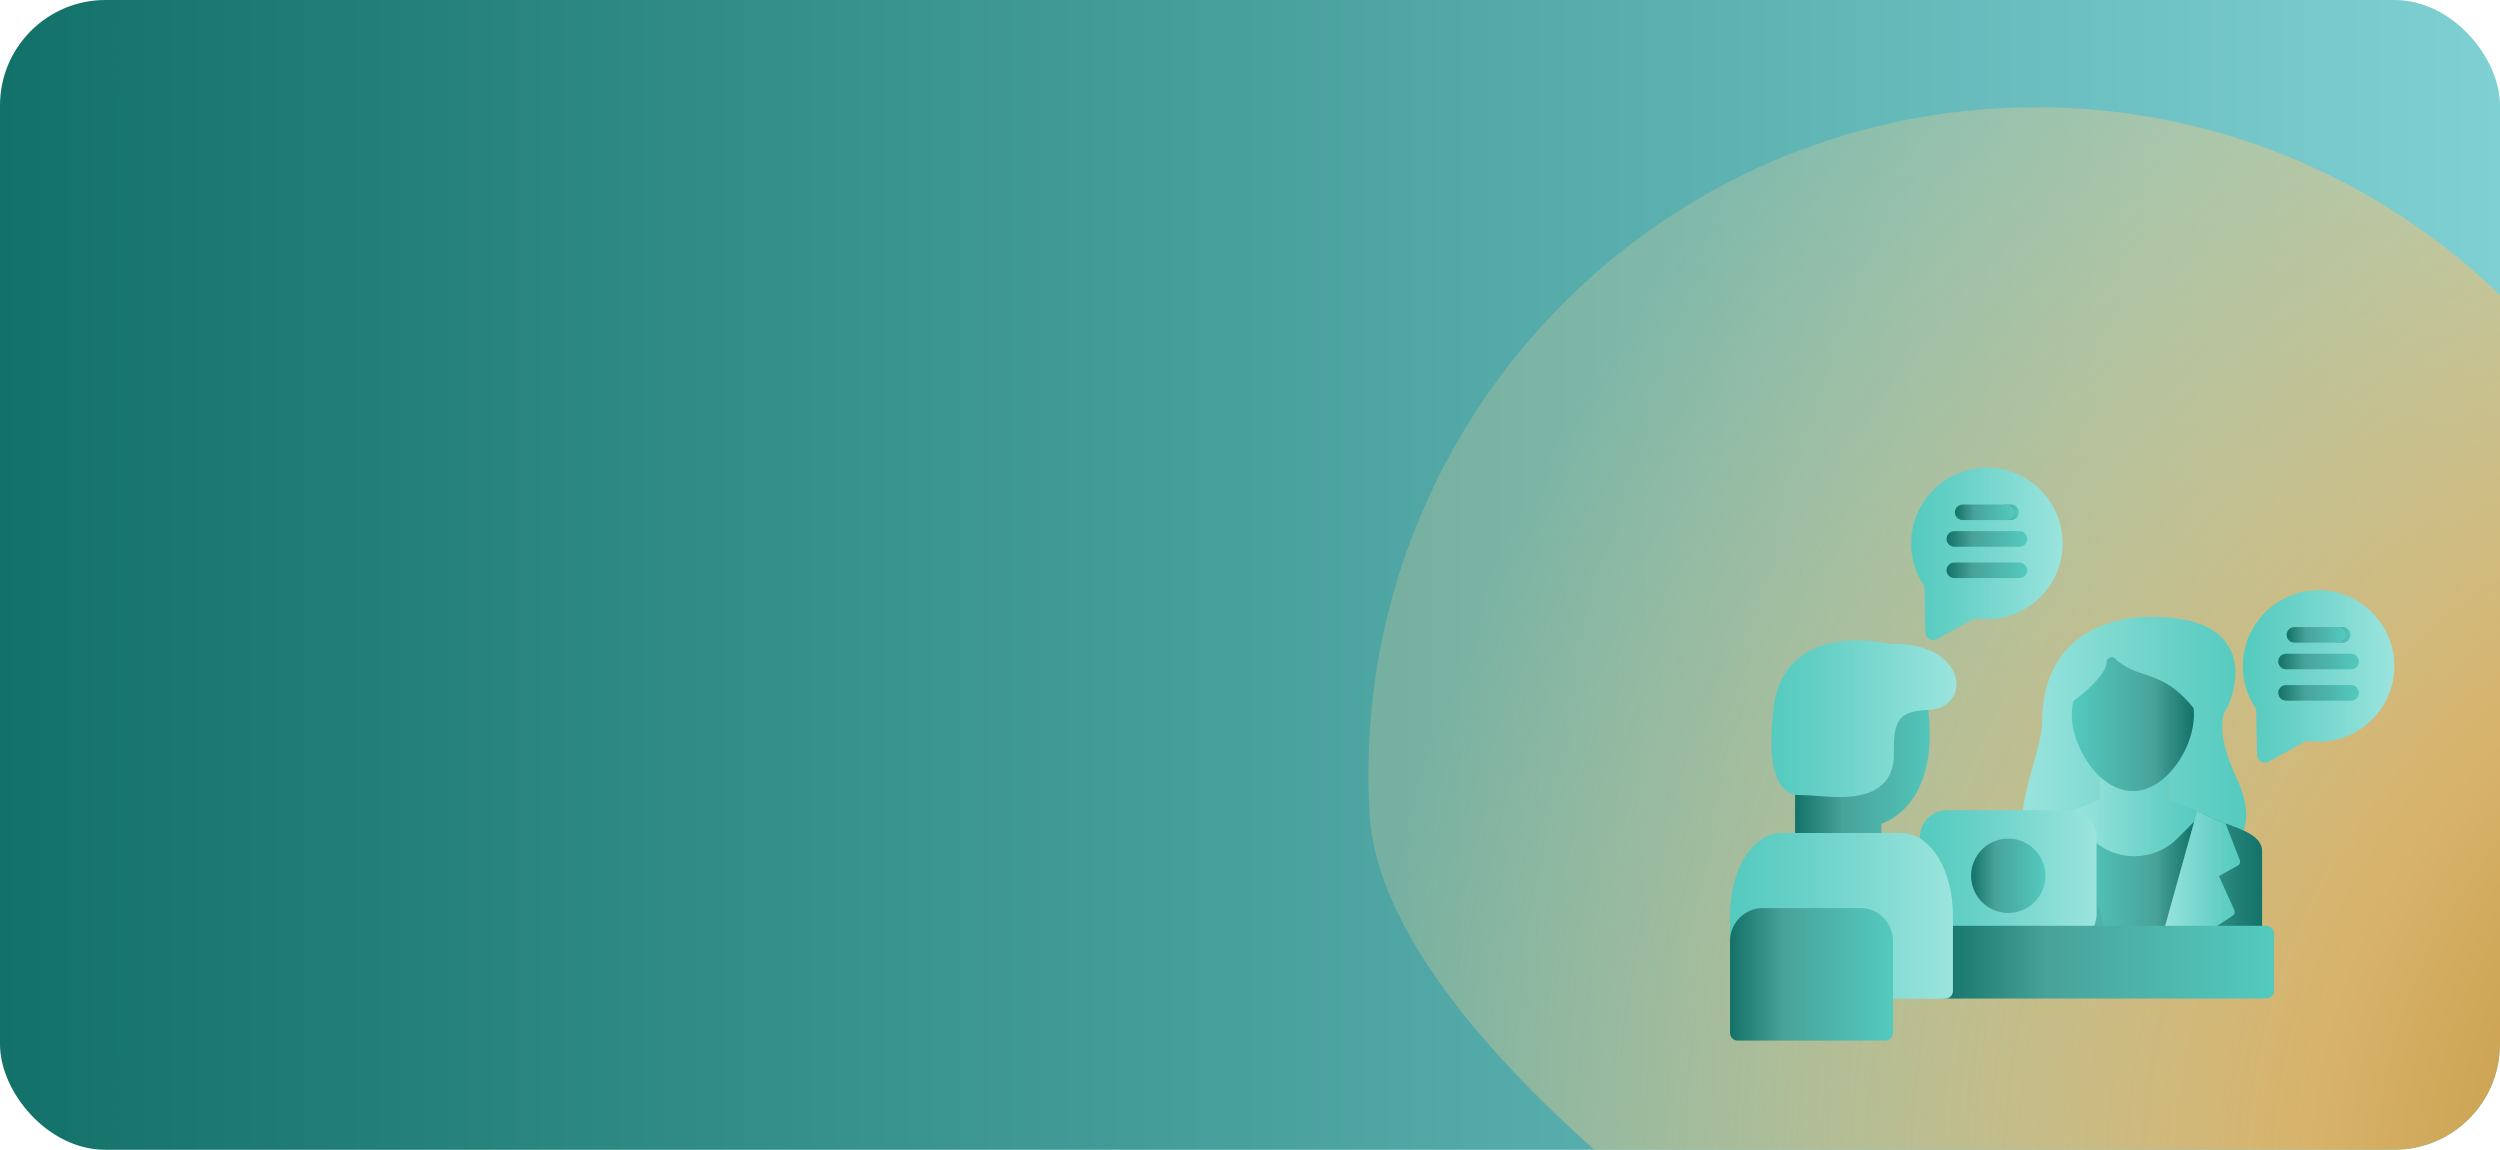
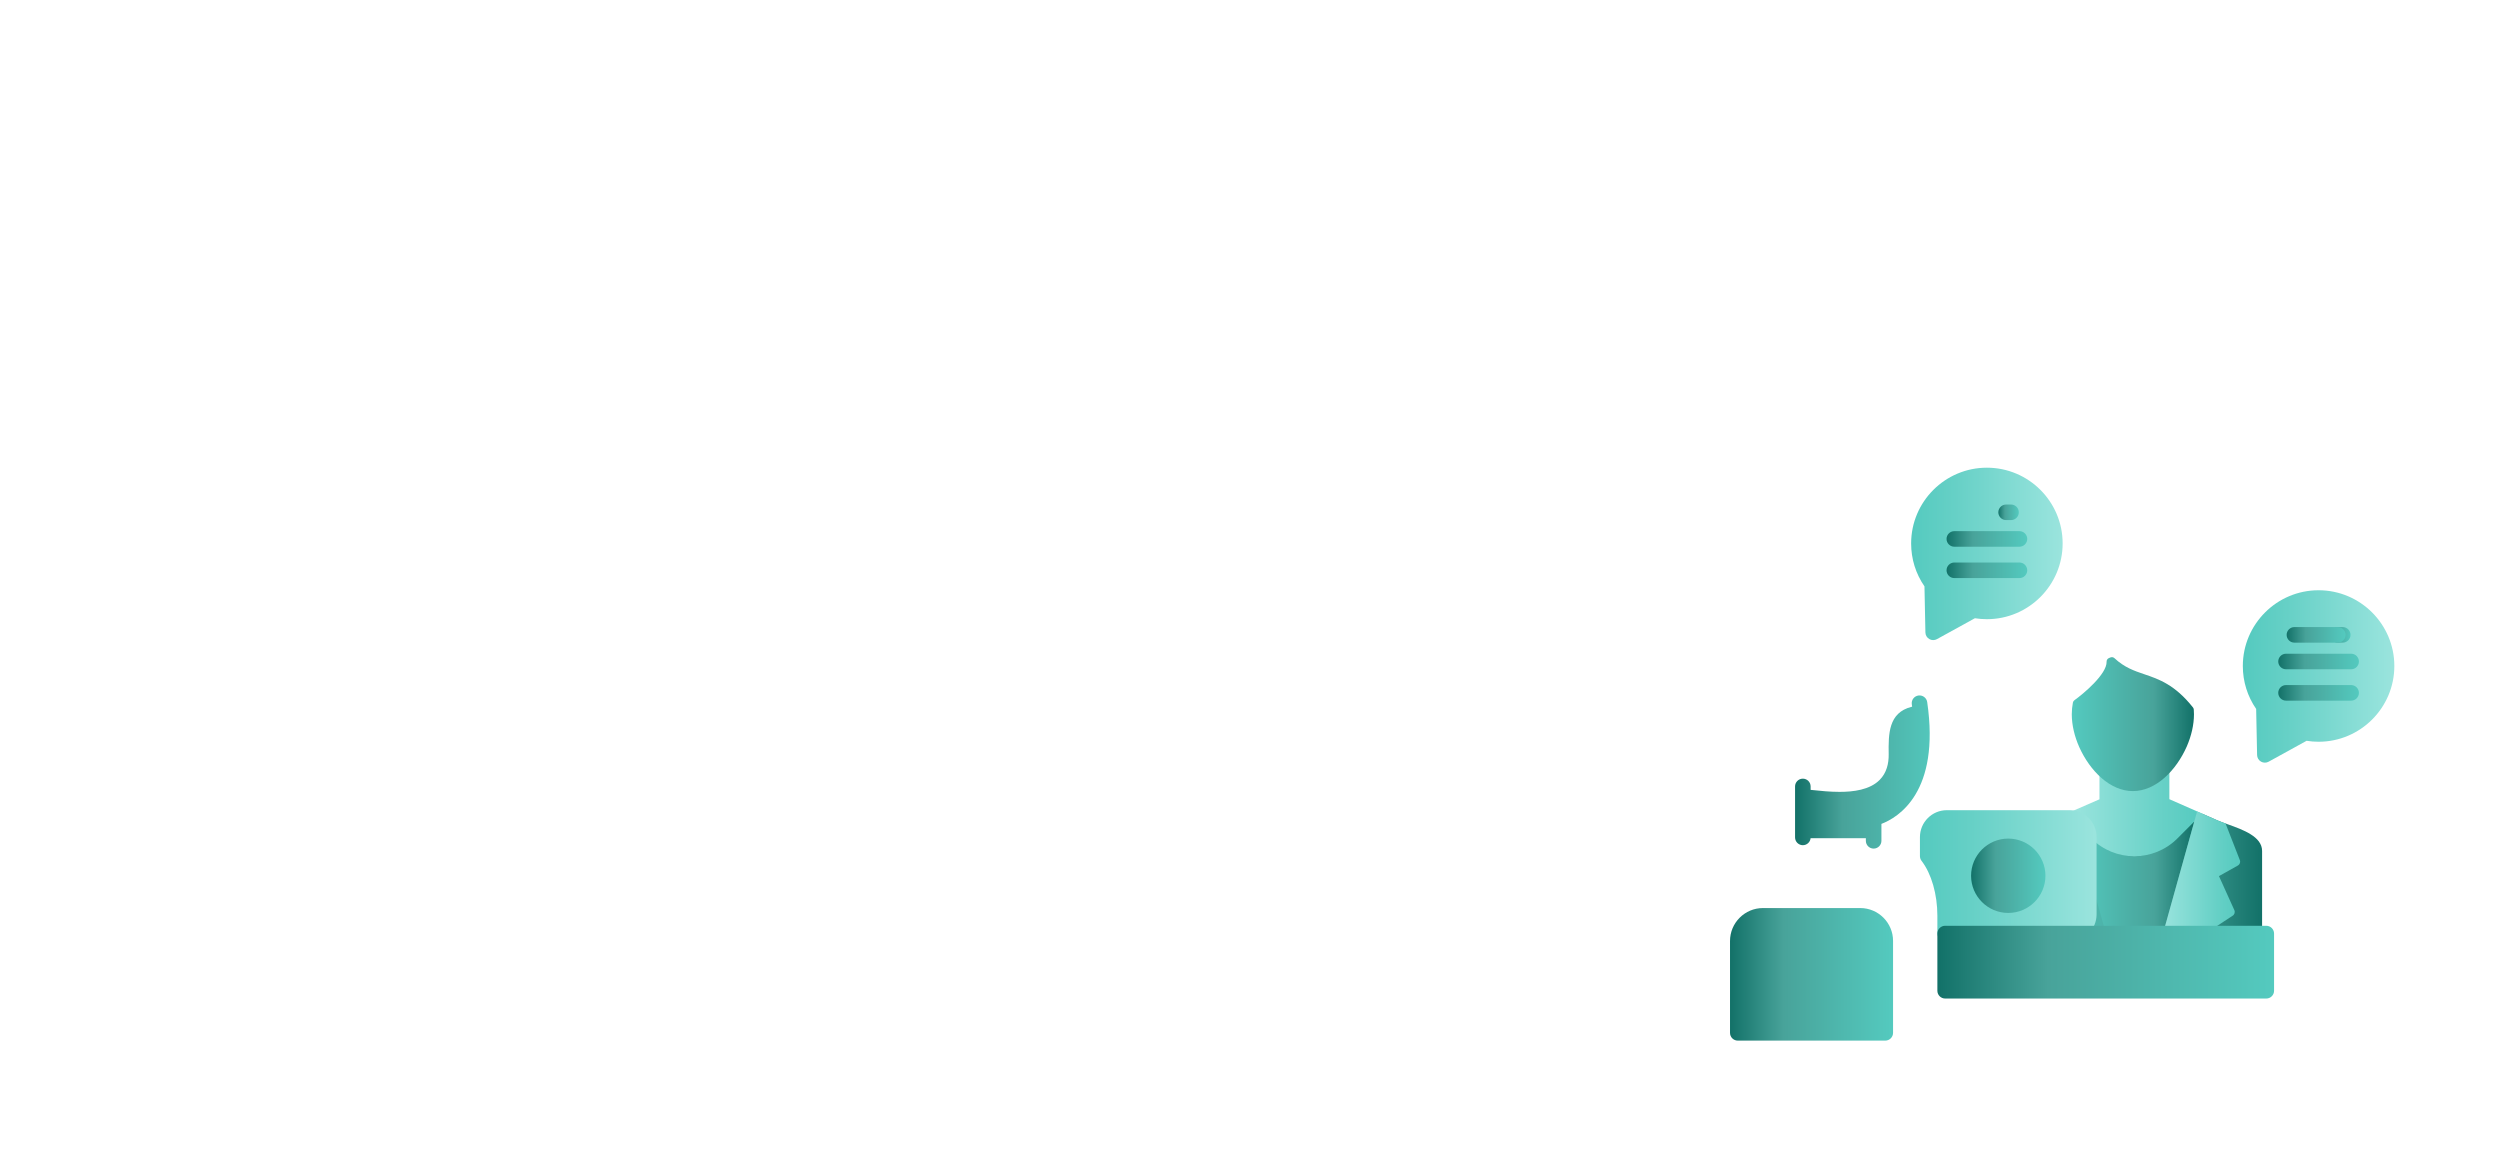
<svg xmlns="http://www.w3.org/2000/svg" width="237" height="109" viewBox="0 0 237 109" fill="none">
  <g clip-path="url(#clip0_96_590)">
    <rect width="237" height="109" rx="10" fill="url(#paint0_linear_96_590)" />
    <g filter="url(#filter0_f_96_590)">
      <path d="M129.845 77.276C127.722 42.403 154.275 12.41 189.153 10.286C224.032 8.162 254.028 34.711 256.152 69.585C258.276 104.458 307.437 164.446 272.558 166.57C237.679 168.694 131.969 112.15 129.845 77.276Z" fill="url(#paint1_radial_96_590)" />
    </g>
  </g>
-   <path fill-rule="evenodd" clip-rule="evenodd" d="M192.324 79.323C192.366 79.323 192.41 79.316 192.452 79.3C192.466 79.294 192.478 79.289 192.491 79.282L200.566 80.895C199.72 80.624 198.925 80.154 198.255 79.484L195.98 77.229L199.029 75.774V73.426C199.029 73.285 199.112 73.156 199.241 73.098C199.37 73.04 199.521 73.061 199.628 73.155C200.436 73.866 201.325 74.242 202.196 74.242C203.433 74.242 204.426 73.51 205.041 72.896C205.144 72.793 205.299 72.763 205.434 72.819C205.568 72.874 205.656 73.006 205.656 73.151L205.656 75.763L208.66 77.239L206.416 79.484C205.291 80.609 203.813 81.171 202.336 81.171C202.171 81.171 202.008 81.164 201.844 81.15L205.388 81.858C205.422 81.866 205.458 81.864 205.493 81.85L212.114 79.263C212.288 79.321 212.481 79.238 212.556 79.067C213.19 77.641 213.023 75.881 212.061 73.837C209.669 68.753 211.061 67.2 211.076 67.185C211.105 67.156 211.13 67.123 211.148 67.087C211.215 66.951 212.773 63.748 211.256 61.243C210.191 59.484 207.906 58.556 204.464 58.484C204.292 58.469 199.686 58.121 196.498 60.993C194.645 62.663 193.672 65.071 193.607 68.149C193.649 69.327 193.202 70.908 192.729 72.582C192.056 74.968 191.358 77.437 191.987 79.091C192.042 79.235 192.179 79.323 192.324 79.323Z" fill="url(#paint2_linear_96_590)" />
  <path fill-rule="evenodd" clip-rule="evenodd" d="M190.586 89.219H214.085C214.284 89.219 214.446 89.058 214.446 88.859V80.669C214.446 79.308 212.636 78.66 211.183 78.139C210.822 78.01 210.48 77.888 210.214 77.771L208.767 77.133L206.416 79.484C205.291 80.609 203.813 81.171 202.336 81.171C200.858 81.171 199.38 80.609 198.255 79.484L195.891 77.141L194.445 77.77C194.183 77.885 193.849 78.004 193.495 78.13C192.038 78.649 190.226 79.296 190.226 80.657V88.859C190.225 89.058 190.387 89.219 190.586 89.219Z" fill="url(#paint3_linear_96_590)" />
  <path fill-rule="evenodd" clip-rule="evenodd" d="M199.841 89.219L196.686 77.928L198.716 78.313C199.841 79.438 200.858 81.171 202.335 81.171C203.813 81.171 205.114 79.58 206.239 78.455L208.018 77.882L204.849 89.219H199.841Z" fill="url(#paint4_linear_96_590)" />
  <path fill-rule="evenodd" clip-rule="evenodd" d="M208.767 77.133L205.656 75.763L205.656 73.151C205.656 73.006 205.568 72.874 205.433 72.819C205.299 72.763 205.144 72.793 205.041 72.896C204.426 73.51 203.433 74.242 202.197 74.242C201.325 74.242 200.436 73.866 199.628 73.156C199.521 73.061 199.37 73.04 199.241 73.098C199.112 73.156 199.029 73.285 199.029 73.426V75.774L196.403 76.918L196.686 77.928L198.255 79.484C199.38 80.609 200.858 81.171 202.335 81.171C203.813 81.171 205.291 80.609 206.416 79.484L208.767 77.133Z" fill="url(#paint5_linear_96_590)" />
  <path fill-rule="evenodd" clip-rule="evenodd" d="M204.849 89.219H207.987L211.632 86.825C211.827 86.719 211.907 86.481 211.815 86.278L210.357 83.055L212.147 82.053C212.344 81.943 212.42 81.698 212.32 81.496L210.983 78.068C210.697 77.965 210.431 77.866 210.214 77.771L208.286 76.921L204.849 89.219Z" fill="url(#paint6_linear_96_590)" />
  <path fill-rule="evenodd" clip-rule="evenodd" d="M207.308 70.76C207.74 69.766 207.988 68.707 207.988 67.714C207.988 67.562 207.982 67.409 207.97 67.261C207.965 67.19 207.938 67.122 207.893 67.066C206.175 64.9 204.642 64.38 203.29 63.922C202.318 63.592 201.4 63.28 200.452 62.396C200.351 62.301 200.203 62.273 200.074 62.324C200.023 62.344 199.974 62.365 199.923 62.386C199.786 62.445 199.699 62.581 199.705 62.73C199.745 63.914 197.461 65.808 196.657 66.379C196.582 66.432 196.529 66.513 196.511 66.604C196.441 66.969 196.405 67.343 196.405 67.714C196.405 68.735 196.666 69.825 197.121 70.843C198.139 73.091 200.037 74.996 202.196 74.996C204.383 74.996 206.301 73.045 207.308 70.76Z" fill="url(#paint7_linear_96_590)" />
  <path fill-rule="evenodd" clip-rule="evenodd" d="M196.205 89.24H184.561C184.483 89.24 184.407 89.236 184.331 89.229C183.952 89.193 183.663 88.875 183.663 88.494V86.82C183.663 84.776 183.102 82.828 182.163 81.608C182.064 81.479 182.01 81.32 182.01 81.158V79.356C182.01 77.949 183.154 76.805 184.561 76.805H196.204C197.61 76.805 198.755 77.949 198.755 79.356V86.689C198.755 88.096 197.611 89.24 196.205 89.24Z" fill="url(#paint8_linear_96_590)" />
  <path fill-rule="evenodd" clip-rule="evenodd" d="M190.383 86.547C188.44 86.547 186.859 84.966 186.859 83.022C186.859 81.079 188.44 79.498 190.383 79.498C192.326 79.498 193.907 81.079 193.907 83.022C193.907 84.966 192.326 86.547 190.383 86.547Z" fill="url(#paint9_linear_96_590)" />
  <path fill-rule="evenodd" clip-rule="evenodd" d="M214.711 72.3C214.583 72.3 214.456 72.268 214.342 72.202C214.118 72.072 213.978 71.836 213.973 71.578L213.884 67.207C213.057 66.007 212.62 64.605 212.62 63.137C212.62 59.178 215.842 55.956 219.801 55.956C223.761 55.956 226.983 59.178 226.983 63.137C226.983 67.097 223.761 70.318 219.801 70.318C219.42 70.318 219.039 70.288 218.664 70.228L215.066 72.209C214.957 72.27 214.834 72.3 214.711 72.3Z" fill="url(#paint10_linear_96_590)" />
  <path fill-rule="evenodd" clip-rule="evenodd" d="M222.887 63.448H216.716C216.309 63.448 215.978 63.118 215.978 62.71C215.978 62.303 216.309 61.972 216.716 61.972H222.887C223.295 61.972 223.625 62.303 223.625 62.71C223.625 63.118 223.295 63.448 222.887 63.448Z" fill="url(#paint11_linear_96_590)" />
  <path fill-rule="evenodd" clip-rule="evenodd" d="M222.887 66.421H216.716C216.309 66.421 215.978 66.09 215.978 65.683C215.978 65.275 216.309 64.945 216.716 64.945H222.887C223.295 64.945 223.625 65.275 223.625 65.683C223.625 66.09 223.295 66.421 222.887 66.421Z" fill="url(#paint12_linear_96_590)" />
  <path fill-rule="evenodd" clip-rule="evenodd" d="M222.091 60.923H221.626C221.219 60.923 220.888 60.593 220.888 60.185C220.888 59.778 221.22 59.447 221.626 59.447H222.091C222.499 59.447 222.829 59.778 222.829 60.185C222.829 60.593 222.498 60.923 222.091 60.923Z" fill="url(#paint13_linear_96_590)" />
  <path fill-rule="evenodd" clip-rule="evenodd" d="M221.626 60.923H217.512C217.105 60.923 216.774 60.593 216.774 60.185C216.774 59.778 217.105 59.447 217.512 59.447H221.626C222.034 59.447 222.365 59.778 222.365 60.185C222.365 60.593 222.034 60.923 221.626 60.923Z" fill="url(#paint14_linear_96_590)" />
  <path fill-rule="evenodd" clip-rule="evenodd" d="M188.357 45.814C185.211 45.814 182.652 48.373 182.652 51.519C182.652 52.748 183.038 53.92 183.767 54.906C183.858 55.029 183.908 55.177 183.911 55.33L183.98 58.709L186.738 57.191C186.89 57.107 187.067 57.08 187.238 57.114C187.605 57.187 187.982 57.224 188.358 57.224C191.503 57.224 194.063 54.664 194.063 51.519C194.063 48.373 191.502 45.814 188.357 45.814Z" fill="black" />
  <path fill-rule="evenodd" clip-rule="evenodd" d="M183.267 60.682C183.139 60.682 183.011 60.649 182.898 60.583C182.674 60.454 182.534 60.217 182.529 59.959L182.44 55.587C181.612 54.388 181.176 52.986 181.176 51.518C181.176 47.558 184.397 44.337 188.357 44.337C192.317 44.337 195.538 47.558 195.538 51.518C195.538 55.478 192.317 58.699 188.357 58.699C187.977 58.699 187.595 58.669 187.22 58.609L183.622 60.59C183.512 60.651 183.389 60.682 183.267 60.682Z" fill="url(#paint15_linear_96_590)" />
  <path fill-rule="evenodd" clip-rule="evenodd" d="M191.443 51.829H185.271C184.864 51.829 184.533 51.498 184.533 51.091C184.533 50.684 184.864 50.353 185.271 50.353H191.443C191.85 50.353 192.181 50.684 192.181 51.091C192.181 51.498 191.85 51.829 191.443 51.829Z" fill="url(#paint16_linear_96_590)" />
  <path fill-rule="evenodd" clip-rule="evenodd" d="M191.443 54.802H185.271C184.864 54.802 184.533 54.472 184.533 54.064C184.533 53.657 184.864 53.326 185.271 53.326H191.443C191.85 53.326 192.181 53.657 192.181 54.064C192.181 54.472 191.85 54.802 191.443 54.802Z" fill="url(#paint17_linear_96_590)" />
  <path fill-rule="evenodd" clip-rule="evenodd" d="M190.646 49.305H190.182C189.774 49.305 189.443 48.974 189.443 48.567C189.443 48.159 189.774 47.829 190.182 47.829H190.646C191.054 47.829 191.384 48.159 191.384 48.567C191.384 48.974 191.054 49.305 190.646 49.305Z" fill="url(#paint18_linear_96_590)" />
-   <path fill-rule="evenodd" clip-rule="evenodd" d="M190.182 49.305H186.068C185.66 49.305 185.33 48.974 185.33 48.567C185.33 48.159 185.66 47.829 186.068 47.829H190.182C190.589 47.829 190.92 48.159 190.92 48.567C190.92 48.974 190.589 49.305 190.182 49.305Z" fill="url(#paint19_linear_96_590)" />
  <path fill-rule="evenodd" clip-rule="evenodd" d="M214.843 94.661H184.401C183.994 94.661 183.663 94.33 183.663 93.923V88.501C183.663 88.094 183.994 87.763 184.401 87.763L214.843 87.764C215.251 87.764 215.581 88.095 215.581 88.502V93.923C215.581 94.331 215.251 94.661 214.843 94.661Z" fill="url(#paint20_linear_96_590)" />
  <path fill-rule="evenodd" clip-rule="evenodd" d="M170.911 80.125C170.503 80.125 170.172 79.794 170.172 79.387V74.555C170.172 74.148 170.503 73.817 170.911 73.817C171.318 73.817 171.648 74.148 171.648 74.555V74.879L171.701 74.885C172.597 74.981 173.495 75.069 174.398 75.069C175.675 75.069 177.252 74.889 178.198 73.929C178.846 73.271 179.062 72.395 179.048 71.491C179.02 69.588 179.018 67.562 181.212 67.008L181.269 66.994C181.259 66.92 181.25 66.846 181.239 66.771C181.18 66.368 181.459 65.993 181.863 65.934C182.266 65.877 182.641 66.154 182.699 66.558C183.946 75.103 179.944 77.499 178.359 78.104V79.709C178.359 80.115 178.028 80.447 177.621 80.447C177.213 80.447 176.883 80.115 176.883 79.709V79.463H171.645C171.607 79.834 171.293 80.125 170.911 80.125Z" fill="url(#paint21_linear_96_590)" />
-   <path fill-rule="evenodd" clip-rule="evenodd" d="M178.826 94.665C178.793 94.67 178.759 94.672 178.724 94.672C178.316 94.672 177.986 94.341 177.986 93.934V89.198C177.986 88.295 177.251 87.56 176.348 87.56H167.131C166.222 87.56 165.481 88.3 165.481 89.211C165.481 89.618 165.15 89.949 164.743 89.949C164.335 89.949 164.005 89.618 164.005 89.211V86.822C164.005 82.42 166.159 78.971 168.91 78.971H180.235C182.985 78.971 185.139 82.42 185.139 86.822V93.934L185.138 93.972L185.136 94.01L185.131 94.047L185.125 94.083L185.111 94.136L185.095 94.188L185.074 94.238L185.05 94.286L185.023 94.332L184.993 94.376L184.959 94.417L184.923 94.456L184.884 94.492L184.843 94.526L184.799 94.556L184.753 94.583L184.705 94.607L184.655 94.628L184.603 94.644L184.55 94.657L184.514 94.664L184.477 94.669L184.439 94.671L184.401 94.672H178.929C178.894 94.672 178.86 94.67 178.826 94.665Z" fill="url(#paint22_linear_96_590)" />
-   <path fill-rule="evenodd" clip-rule="evenodd" d="M174.398 75.561C173.08 75.561 171.852 75.371 170.512 75.371C169.955 75.371 169.424 75.12 169.017 74.664C167.972 73.492 167.684 71.023 168.137 67.116C168.615 62.989 171.439 60.717 176.089 60.717C177.579 60.717 178.781 60.957 179.14 61.037C183.257 60.895 185.424 62.863 185.471 64.808C185.505 66.194 184.434 67.216 182.864 67.294C180.05 67.432 179.49 68.136 179.54 71.484C179.557 72.65 179.223 73.589 178.548 74.274C177.695 75.139 176.338 75.561 174.398 75.561Z" fill="url(#paint23_linear_96_590)" />
  <path fill-rule="evenodd" clip-rule="evenodd" d="M178.724 98.65C174.077 98.65 169.39 98.65 164.743 98.65C164.335 98.65 164.005 98.32 164.005 97.912V89.21C164.005 87.486 165.407 86.083 167.131 86.083H176.348C178.066 86.083 179.462 87.48 179.462 89.197V97.912C179.462 98.32 179.132 98.65 178.724 98.65Z" fill="url(#paint24_linear_96_590)" />
  <defs>
    <filter id="filter0_f_96_590" x="69.726" y="-49.833" width="275.298" height="276.461" filterUnits="userSpaceOnUse" color-interpolation-filters="sRGB">
      <feFlood flood-opacity="0" result="BackgroundImageFix" />
      <feBlend mode="normal" in="SourceGraphic" in2="BackgroundImageFix" result="shape" />
      <feGaussianBlur stdDeviation="30" result="effect1_foregroundBlur_96_590" />
    </filter>
    <linearGradient id="paint0_linear_96_590" x1="0" y1="54.5" x2="237" y2="54.5" gradientUnits="userSpaceOnUse">
      <stop stop-color="#127168" />
      <stop offset="1" stop-color="#7FD0D3" />
    </linearGradient>
    <radialGradient id="paint1_radial_96_590" cx="0" cy="0" r="1" gradientUnits="userSpaceOnUse" gradientTransform="translate(275.131 113.036) rotate(-123.931) scale(146.31 146.32)">
      <stop stop-color="#B48421" />
      <stop offset="0.391" stop-color="#D8B36B" />
      <stop offset="1" stop-color="#F0D098" stop-opacity="0.25" />
    </radialGradient>
    <linearGradient id="paint2_linear_96_590" x1="213.197" y1="70.005" x2="191.348" y2="70.005" gradientUnits="userSpaceOnUse">
      <stop stop-color="#54CABF" />
      <stop offset="0.29" stop-color="#66D0C6" />
      <stop offset="0.91" stop-color="#94E2DB" />
      <stop offset="1" stop-color="#9BE4DD" />
    </linearGradient>
    <linearGradient id="paint3_linear_96_590" x1="214.452" y1="83.181" x2="190.241" y2="83.181" gradientUnits="userSpaceOnUse">
      <stop stop-color="#127168" />
      <stop offset="0.329" stop-color="#48A39A" />
      <stop offset="1" stop-color="#54CABF" />
    </linearGradient>
    <linearGradient id="paint4_linear_96_590" x1="208.03" y1="83.55" x2="196.699" y2="83.55" gradientUnits="userSpaceOnUse">
      <stop stop-color="#127168" />
      <stop offset="0.329" stop-color="#48A39A" />
      <stop offset="1" stop-color="#54CABF" />
    </linearGradient>
    <linearGradient id="paint5_linear_96_590" x1="208.768" y1="76.981" x2="196.404" y2="76.981" gradientUnits="userSpaceOnUse">
      <stop stop-color="#54CABF" />
      <stop offset="0.29" stop-color="#66D0C6" />
      <stop offset="0.91" stop-color="#94E2DB" />
      <stop offset="1" stop-color="#9BE4DD" />
    </linearGradient>
    <linearGradient id="paint6_linear_96_590" x1="212.422" y1="83.07" x2="204.856" y2="83.07" gradientUnits="userSpaceOnUse">
      <stop stop-color="#54CABF" />
      <stop offset="0.29" stop-color="#66D0C6" />
      <stop offset="0.91" stop-color="#94E2DB" />
      <stop offset="1" stop-color="#9BE4DD" />
    </linearGradient>
    <linearGradient id="paint7_linear_96_590" x1="207.993" y1="68.64" x2="196.404" y2="68.64" gradientUnits="userSpaceOnUse">
      <stop stop-color="#127168" />
      <stop offset="0.329" stop-color="#48A39A" />
      <stop offset="1" stop-color="#54CABF" />
    </linearGradient>
    <linearGradient id="paint8_linear_96_590" x1="182.01" y1="83.033" x2="198.766" y2="83.033" gradientUnits="userSpaceOnUse">
      <stop stop-color="#54CABF" />
      <stop offset="0.29" stop-color="#66D0C6" />
      <stop offset="0.91" stop-color="#94E2DB" />
      <stop offset="1" stop-color="#9BE4DD" />
    </linearGradient>
    <linearGradient id="paint9_linear_96_590" x1="186.845" y1="83.033" x2="193.895" y2="83.033" gradientUnits="userSpaceOnUse">
      <stop stop-color="#127168" />
      <stop offset="0.329" stop-color="#48A39A" />
      <stop offset="1" stop-color="#54CABF" />
    </linearGradient>
    <linearGradient id="paint10_linear_96_590" x1="212.606" y1="64.137" x2="227" y2="64.137" gradientUnits="userSpaceOnUse">
      <stop stop-color="#54CABF" />
      <stop offset="0.29" stop-color="#66D0C6" />
      <stop offset="0.91" stop-color="#94E2DB" />
      <stop offset="1" stop-color="#9BE4DD" />
    </linearGradient>
    <linearGradient id="paint11_linear_96_590" x1="215.965" y1="62.698" x2="223.641" y2="62.698" gradientUnits="userSpaceOnUse">
      <stop stop-color="#127168" />
      <stop offset="0.329" stop-color="#48A39A" />
      <stop offset="1" stop-color="#54CABF" />
    </linearGradient>
    <linearGradient id="paint12_linear_96_590" x1="215.965" y1="65.687" x2="223.641" y2="65.687" gradientUnits="userSpaceOnUse">
      <stop stop-color="#127168" />
      <stop offset="0.329" stop-color="#48A39A" />
      <stop offset="1" stop-color="#54CABF" />
    </linearGradient>
    <linearGradient id="paint13_linear_96_590" x1="220.873" y1="60.188" x2="222.83" y2="60.188" gradientUnits="userSpaceOnUse">
      <stop stop-color="#127168" />
      <stop offset="0.329" stop-color="#48A39A" />
      <stop offset="1" stop-color="#54CABF" />
    </linearGradient>
    <linearGradient id="paint14_linear_96_590" x1="216.777" y1="60.188" x2="222.35" y2="60.188" gradientUnits="userSpaceOnUse">
      <stop stop-color="#127168" />
      <stop offset="0.329" stop-color="#48A39A" />
      <stop offset="1" stop-color="#54CABF" />
    </linearGradient>
    <linearGradient id="paint15_linear_96_590" x1="181.162" y1="52.511" x2="195.555" y2="52.511" gradientUnits="userSpaceOnUse">
      <stop stop-color="#54CABF" />
      <stop offset="0.29" stop-color="#66D0C6" />
      <stop offset="0.91" stop-color="#94E2DB" />
      <stop offset="1" stop-color="#9BE4DD" />
    </linearGradient>
    <linearGradient id="paint16_linear_96_590" x1="184.52" y1="51.109" x2="192.197" y2="51.109" gradientUnits="userSpaceOnUse">
      <stop stop-color="#127168" />
      <stop offset="0.329" stop-color="#48A39A" />
      <stop offset="1" stop-color="#54CABF" />
    </linearGradient>
    <linearGradient id="paint17_linear_96_590" x1="184.52" y1="54.062" x2="192.197" y2="54.062" gradientUnits="userSpaceOnUse">
      <stop stop-color="#127168" />
      <stop offset="0.329" stop-color="#48A39A" />
      <stop offset="1" stop-color="#54CABF" />
    </linearGradient>
    <linearGradient id="paint18_linear_96_590" x1="189.429" y1="48.562" x2="191.385" y2="48.562" gradientUnits="userSpaceOnUse">
      <stop stop-color="#127168" />
      <stop offset="0.329" stop-color="#48A39A" />
      <stop offset="1" stop-color="#54CABF" />
    </linearGradient>
    <linearGradient id="paint19_linear_96_590" x1="185.332" y1="48.562" x2="190.905" y2="48.562" gradientUnits="userSpaceOnUse">
      <stop stop-color="#127168" />
      <stop offset="0.329" stop-color="#48A39A" />
      <stop offset="1" stop-color="#54CABF" />
    </linearGradient>
    <linearGradient id="paint20_linear_96_590" x1="183.671" y1="91.227" x2="215.596" y2="91.227" gradientUnits="userSpaceOnUse">
      <stop stop-color="#127168" />
      <stop offset="0.329" stop-color="#48A39A" />
      <stop offset="1" stop-color="#54CABF" />
    </linearGradient>
    <linearGradient id="paint21_linear_96_590" x1="170.164" y1="73.179" x2="183.93" y2="73.179" gradientUnits="userSpaceOnUse">
      <stop stop-color="#127168" />
      <stop offset="0.329" stop-color="#48A39A" />
      <stop offset="1" stop-color="#54CABF" />
    </linearGradient>
    <linearGradient id="paint22_linear_96_590" x1="164" y1="86.835" x2="185.148" y2="86.835" gradientUnits="userSpaceOnUse">
      <stop stop-color="#54CABF" />
      <stop offset="0.29" stop-color="#66D0C6" />
      <stop offset="0.91" stop-color="#94E2DB" />
      <stop offset="1" stop-color="#9BE4DD" />
    </linearGradient>
    <linearGradient id="paint23_linear_96_590" x1="167.691" y1="68.123" x2="185.517" y2="68.123" gradientUnits="userSpaceOnUse">
      <stop stop-color="#54CABF" />
      <stop offset="0.29" stop-color="#66D0C6" />
      <stop offset="0.91" stop-color="#94E2DB" />
      <stop offset="1" stop-color="#9BE4DD" />
    </linearGradient>
    <linearGradient id="paint24_linear_96_590" x1="164" y1="92.371" x2="179.464" y2="92.371" gradientUnits="userSpaceOnUse">
      <stop stop-color="#127168" />
      <stop offset="0.329" stop-color="#48A39A" />
      <stop offset="1" stop-color="#54CABF" />
    </linearGradient>
    <clipPath id="clip0_96_590">
-       <rect width="237" height="109" rx="10" fill="white" />
-     </clipPath>
+       </clipPath>
  </defs>
</svg>